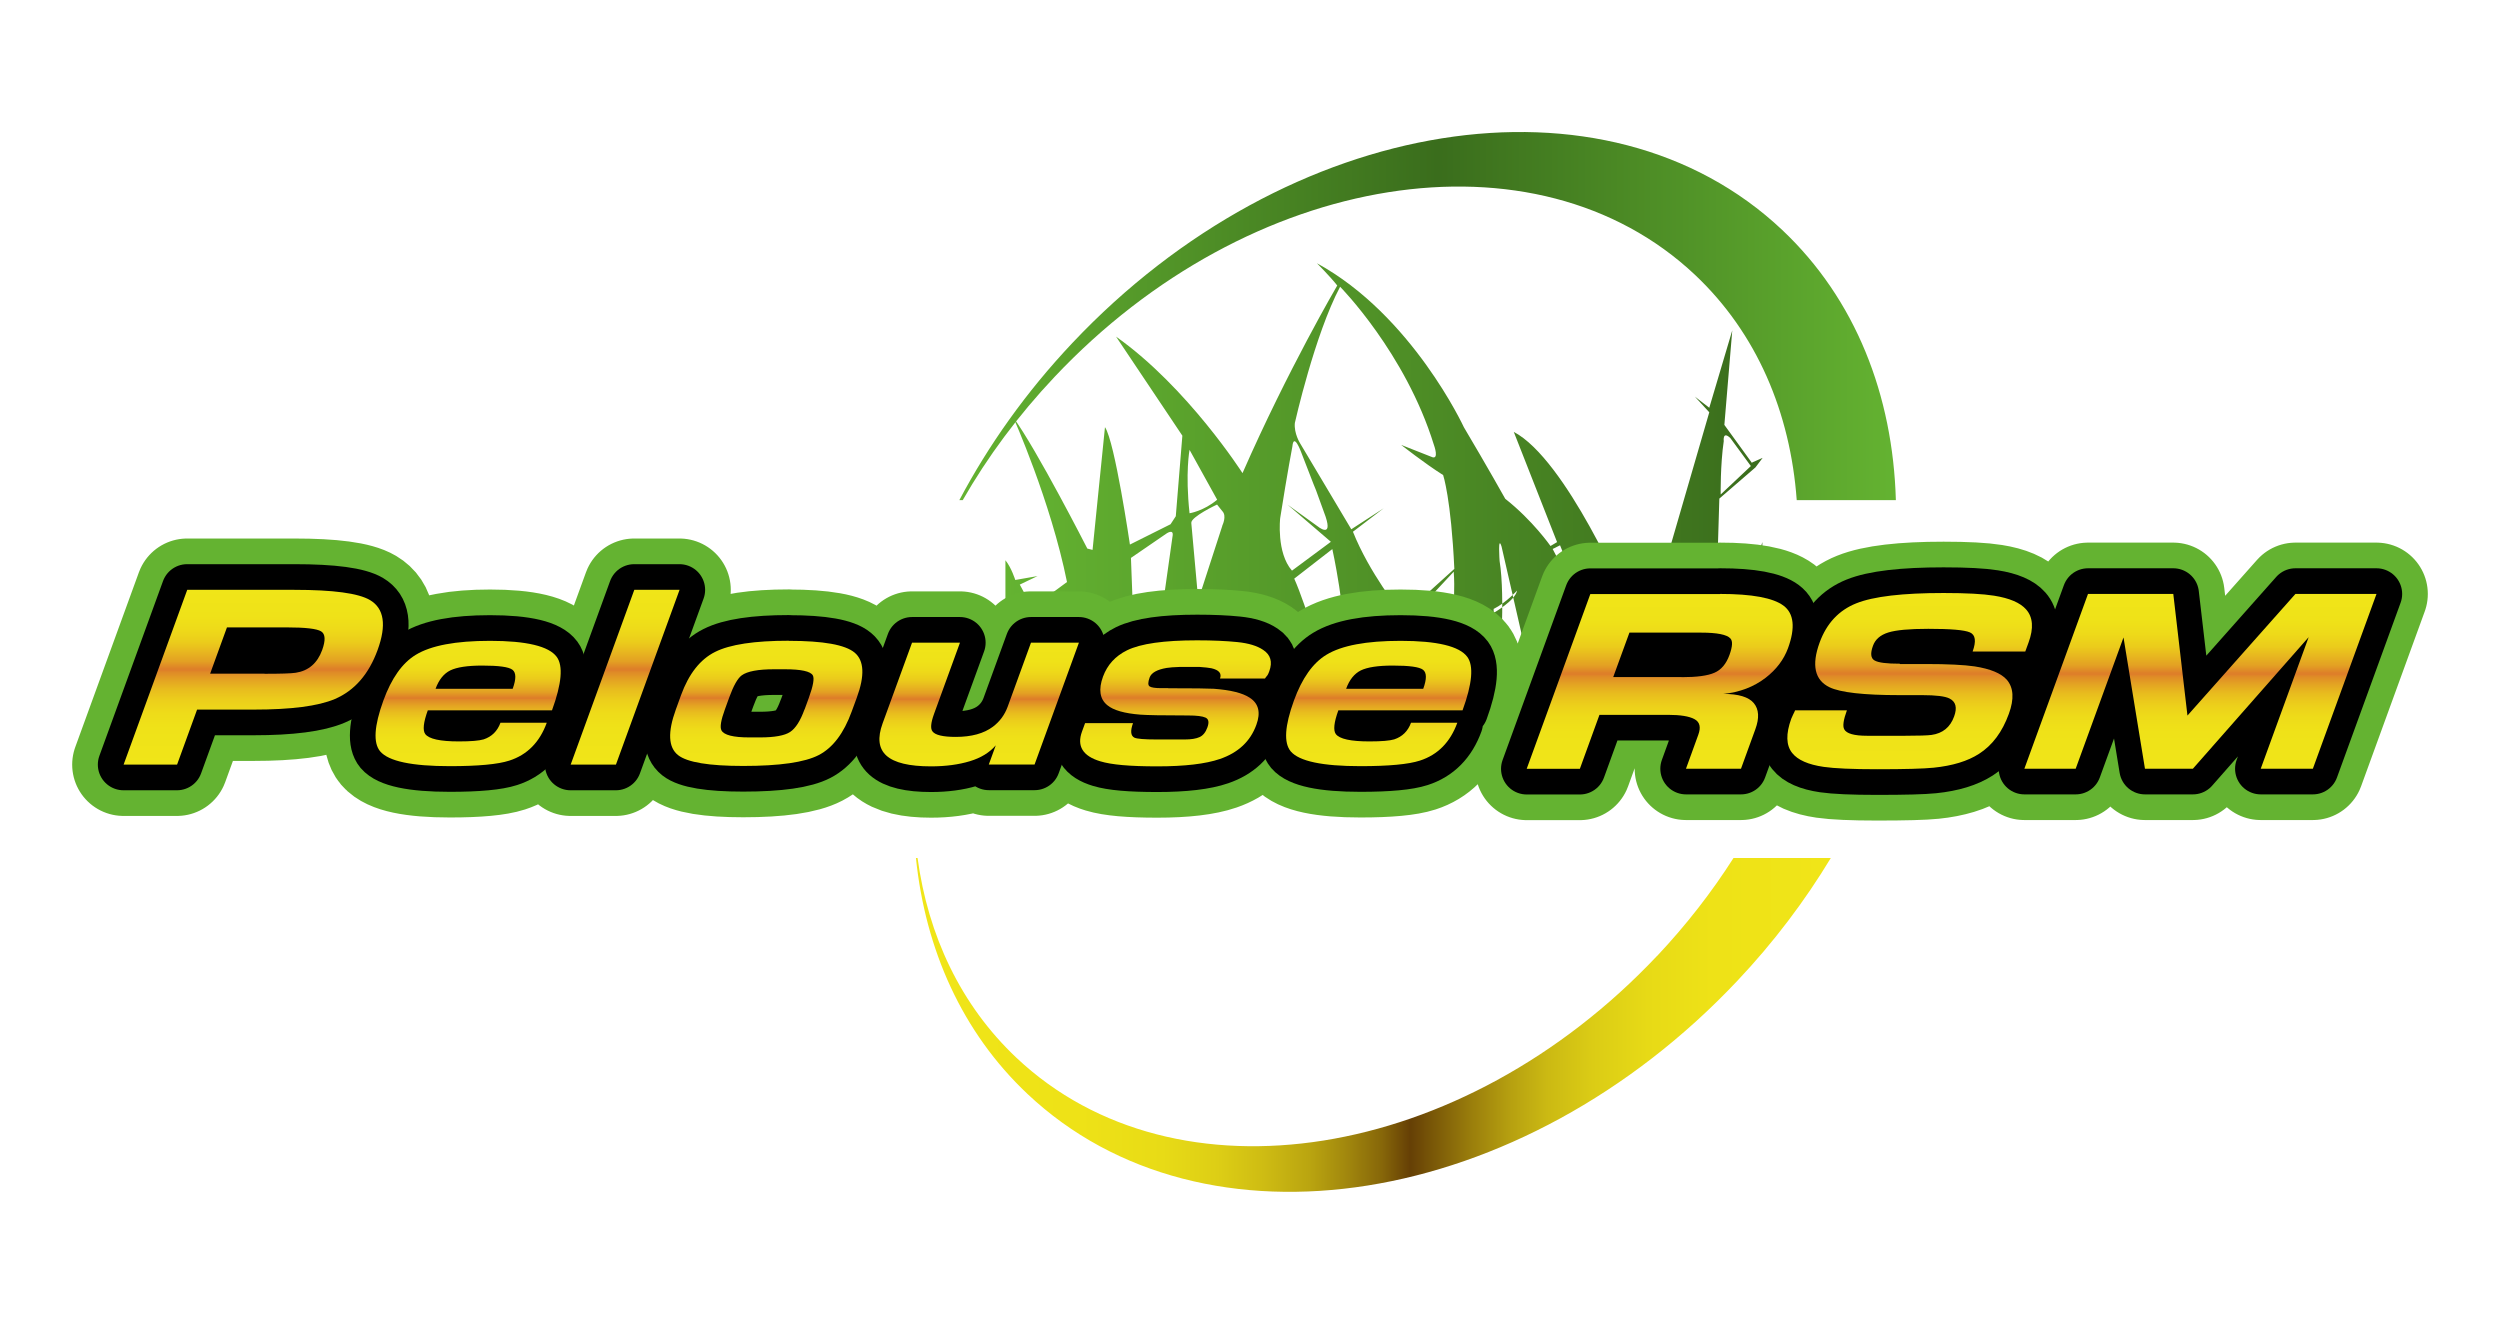
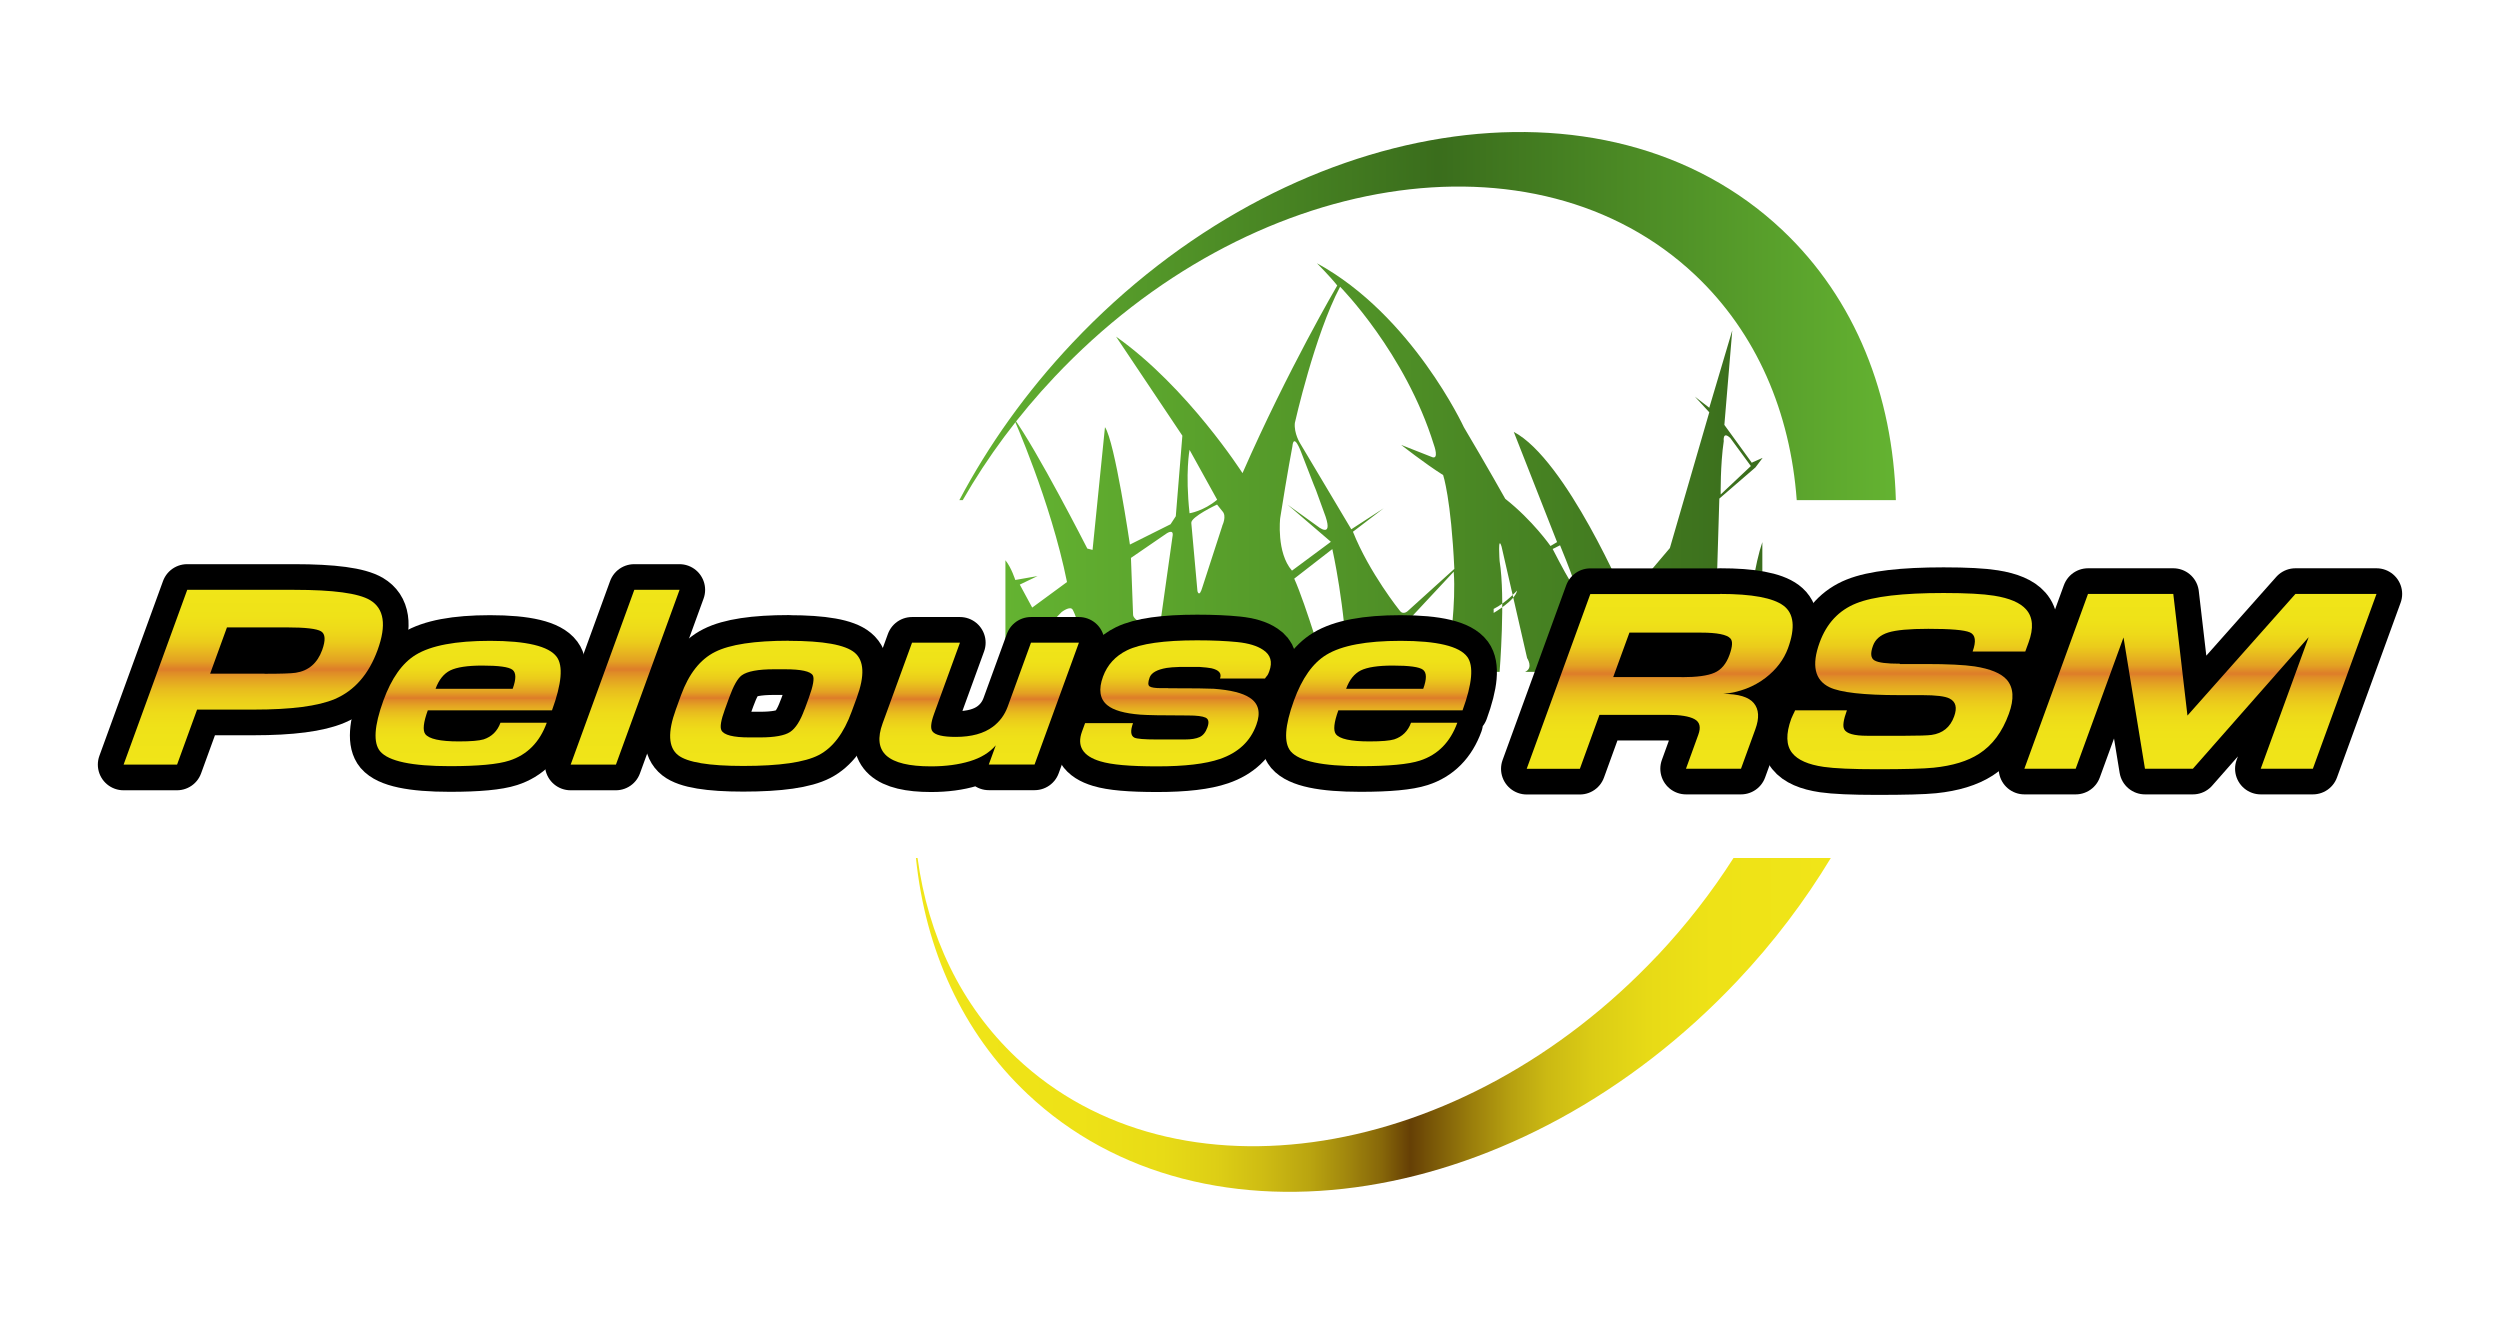
<svg xmlns="http://www.w3.org/2000/svg" xmlns:xlink="http://www.w3.org/1999/xlink" id="Calque_1" data-name="Calque 1" width="3.38in" height="1.79in" viewBox="0 0 243 129">
  <defs>
    <style>
      .cls-1 {
        fill: url(#Nouvelle_nuance_de_dégradé_1-8);
      }

      .cls-2 {
        fill: url(#Nouvelle_nuance_de_dégradé_1-5);
      }

      .cls-3 {
        fill: url(#Nouvelle_nuance_de_dégradé_1-4);
      }

      .cls-4 {
        fill: url(#Nouvelle_nuance_de_dégradé_1-2);
      }

      .cls-5 {
        fill: url(#Nouvelle_nuance_de_dégradé_1-9);
      }

      .cls-6 {
        fill: url(#Nouvelle_nuance_de_dégradé_1-6);
      }

      .cls-7 {
        fill: url(#Dégradé_sans_nom_41);
      }

      .cls-8 {
        fill: url(#Nouvelle_nuance_de_dégradé_2);
      }

      .cls-9 {
        fill: url(#Dégradé_sans_nom_18);
      }

      .cls-10 {
        stroke: #000;
        stroke-width: 5px;
      }

      .cls-10, .cls-11 {
        stroke-linecap: round;
        stroke-linejoin: round;
      }

      .cls-12 {
        fill: url(#Nouvelle_nuance_de_dégradé_1-10);
      }

      .cls-13 {
        fill: url(#Nouvelle_nuance_de_dégradé_1);
      }

      .cls-14 {
        fill: url(#Nouvelle_nuance_de_dégradé_1-3);
      }

      .cls-11 {
        fill: #64b331;
        stroke: #64b331;
        stroke-width: 10px;
      }

      .cls-15 {
        fill: url(#Nouvelle_nuance_de_dégradé_1-7);
      }
    </style>
    <linearGradient id="Nouvelle_nuance_de_dégradé_2" data-name="Nouvelle nuance de dégradé 2" x1="97.65" y1="45.69" x2="171.43" y2="45.69" gradientUnits="userSpaceOnUse">
      <stop offset="0" stop-color="#64b331" />
      <stop offset="1" stop-color="#3a6d1c" />
    </linearGradient>
    <linearGradient id="Nouvelle_nuance_de_dégradé_1" data-name="Nouvelle nuance de dégradé 1" x1="24.38" y1="74.49" x2="24.38" y2="57.47" gradientUnits="userSpaceOnUse">
      <stop offset="0" stop-color="#f0e518" />
      <stop offset=".21" stop-color="#efe218" />
      <stop offset=".3" stop-color="#eedb19" />
      <stop offset=".37" stop-color="#ecce1b" />
      <stop offset=".43" stop-color="#e8bc1e" />
      <stop offset=".48" stop-color="#e4a522" />
      <stop offset=".53" stop-color="#df8927" />
      <stop offset=".54" stop-color="#de7e29" />
      <stop offset=".55" stop-color="#de8128" />
      <stop offset=".59" stop-color="#e3a023" />
      <stop offset=".65" stop-color="#e8b91f" />
      <stop offset=".7" stop-color="#ebcc1b" />
      <stop offset=".77" stop-color="#eeda19" />
      <stop offset=".85" stop-color="#efe218" />
      <stop offset="1" stop-color="#f0e518" />
    </linearGradient>
    <linearGradient id="Nouvelle_nuance_de_dégradé_1-2" data-name="Nouvelle nuance de dégradé 1" x1="45.31" y1="74.65" x2="45.31" y2="62.44" xlink:href="#Nouvelle_nuance_de_dégradé_1" />
    <linearGradient id="Nouvelle_nuance_de_dégradé_1-3" data-name="Nouvelle nuance de dégradé 1" x1="60.61" x2="60.61" xlink:href="#Nouvelle_nuance_de_dégradé_1" />
    <linearGradient id="Nouvelle_nuance_de_dégradé_1-4" data-name="Nouvelle nuance de dégradé 1" x1="74.37" y1="74.65" x2="74.37" y2="62.44" xlink:href="#Nouvelle_nuance_de_dégradé_1" />
    <linearGradient id="Nouvelle_nuance_de_dégradé_1-5" data-name="Nouvelle nuance de dégradé 1" x1="95.12" y1="74.67" x2="95.12" y2="62.62" xlink:href="#Nouvelle_nuance_de_dégradé_1" />
    <linearGradient id="Nouvelle_nuance_de_dégradé_1-6" data-name="Nouvelle nuance de dégradé 1" x1="114.25" y1="74.67" x2="114.25" y2="62.39" xlink:href="#Nouvelle_nuance_de_dégradé_1" />
    <linearGradient id="Nouvelle_nuance_de_dégradé_1-7" data-name="Nouvelle nuance de dégradé 1" x1="134.03" y1="74.65" x2="134.03" y2="62.44" xlink:href="#Nouvelle_nuance_de_dégradé_1" />
    <linearGradient id="Nouvelle_nuance_de_dégradé_1-8" data-name="Nouvelle nuance de dégradé 1" x1="161.42" y1="74.9" x2="161.42" y2="57.87" xlink:href="#Nouvelle_nuance_de_dégradé_1" />
    <linearGradient id="Nouvelle_nuance_de_dégradé_1-9" data-name="Nouvelle nuance de dégradé 1" x1="185.78" y1="74.95" x2="185.78" y2="57.8" xlink:href="#Nouvelle_nuance_de_dégradé_1" />
    <linearGradient id="Nouvelle_nuance_de_dégradé_1-10" data-name="Nouvelle nuance de dégradé 1" x1="214.11" y1="74.9" x2="214.11" y2="57.87" xlink:href="#Nouvelle_nuance_de_dégradé_1" />
    <linearGradient id="Dégradé_sans_nom_41" data-name="Dégradé sans nom 41" x1="93.19" y1="30.8" x2="184.43" y2="30.8" gradientUnits="userSpaceOnUse">
      <stop offset="0" stop-color="#64b331" />
      <stop offset=".51" stop-color="#3a6d1c" />
      <stop offset="1" stop-color="#64b331" />
    </linearGradient>
    <linearGradient id="Dégradé_sans_nom_18" data-name="Dégradé sans nom 18" x1="88.94" y1="99.87" x2="178.07" y2="99.87" gradientUnits="userSpaceOnUse">
      <stop offset="0" stop-color="#f0e518" />
      <stop offset=".18" stop-color="#eee217" />
      <stop offset=".27" stop-color="#e8db16" />
      <stop offset=".33" stop-color="#ddce15" />
      <stop offset=".38" stop-color="#cebc13" />
      <stop offset=".43" stop-color="#baa510" />
      <stop offset=".47" stop-color="#a2880d" />
      <stop offset=".51" stop-color="#866609" />
      <stop offset=".54" stop-color="#664005" />
      <stop offset=".54" stop-color="#653f05" />
      <stop offset=".57" stop-color="#7d5c08" />
      <stop offset=".61" stop-color="#9c800c" />
      <stop offset=".65" stop-color="#b6a010" />
      <stop offset=".69" stop-color="#cbb913" />
      <stop offset=".74" stop-color="#dbcc15" />
      <stop offset=".8" stop-color="#e7da16" />
      <stop offset=".87" stop-color="#eee217" />
      <stop offset="1" stop-color="#f0e518" />
    </linearGradient>
  </defs>
  <g>
    <path class="cls-8" d="M170.41,45.11l-2.69-3.71.77-9.21-2.24,7.54-1.41-1.09,1.41,1.53-3.84,13.23-4.28,5.05s-5.82-13.68-10.93-16.37l4.22,10.74-.64.38s-1.73-2.49-4.41-4.6c0,0-1.79-3.2-4.03-6.97,0,0-5.05-10.93-14.32-15.98,0,0,1.34,1.34,1.98,2.17,0,0-4.8,8.18-9.23,18.28,0,0-5.35-8.37-12.32-13.3,0,0,3.07,4.6,6.46,9.65l-.64,7.85-.51.78-3.96,1.98s-1.47-10.04-2.43-11.44l-1.21,11.96-.51-.13s-4.92-9.65-7.22-12.79c0,0,3.64,8.12,5.24,16.05l-3.39,2.49-1.21-2.24,1.73-.83-2.17.38s-.38-1.21-.96-1.92v10.87h5.24l-1.66-3.87,1.89-1.95s.86-.67,1.09-.22c0,0,1.18,2.01.83,6.04h5.21v-3.26s2.05,1.31,2.05,3.26h11.57s-.24-3.34.13-3.29c.1-.11.24.06.45.92l.77,2.37h3.64s-1.92-6.52-3.07-9.08l3.71-2.88s1.28,5.63,1.47,11.96h6.01l-.32-1.47s-1.21-3.52-.26-1.98l1.66,3.45h7.74s.58-7.22,0-10.8c0,0-.19-2.62.19-1.41l2.49,10.87s.64.96-.19,1.34h18.41l.51-16.88,3.52-3.04.7-.93-1.02.45ZM113.95,52.27l-1.28,9.08s-.04,1.07-.73.47c0,0-.42-.85-1.23-1.24,0,0-.55-.3-.6-.64l-.21-5.58,3.41-2.34s.81-.6.64.26ZM115.61,43.83l2.69,4.86c-1.32,1.11-2.69,1.32-2.69,1.32-.43-3.96,0-6.18,0-6.18ZM118.81,51.21l-1.95,6.01c-.31,1.07-.48.38-.48.38l-.6-6.65c-.04-.6,2.51-1.79,2.51-1.79l.51.64c.47.47,0,1.41,0,1.41ZM125.59,55.6c-1.53-1.75-1.15-5.11-1.15-5.11.72-4.56,1.19-6.99,1.19-6.99.13-1.41.85.55.85.55,1.24,3.24,1.45,3.71,1.45,3.71l.94,2.59c.72,2.18-.81.91-.81.91l-2.9-2.09,4.22,3.62-3.79,2.81ZM140.55,65.14c-.21.81-.81,0-.81,0l-1.07-1.96c-.72-.81-.21-1-.21-1l2.09,1.64c.17.51,0,1.32,0,1.32ZM140.95,63.01c-.06.58-.62.17-.62.17-2.79-1.6-3.15-2.18-3.15-2.18-.32-.38-.28-.53-.28-.53l4.45-4.77c.23,3.05-.4,7.31-.4,7.31ZM136.9,59.51s-.45.46-.8,0c0,0-2.97-3.69-4.57-7.7l3-2.29-3.16,2.05-4.99-8.38s-.61-.96-.51-1.98c0,0,1.92-8.57,4.41-13.27,0,0,6.36,6.43,9.14,15.41,0,0,.58,1.57-.27,1.15l-2.92-1.15s2.27,1.79,4.09,2.94c0,0,.77,2.27,1.09,9.14l-4.51,4.08ZM150.99,53.49l.72-.36c3.71,9.06-.72.36-.72.36ZM161.43,57.6c-.64,2.94-.9,4.77-.9,4.77-.51,1.28-.81,0-.81,0-1.15-2.47-.3-3.07-.3-3.07l1.7-2.64c.94-1.58.3.94.3.94ZM167.36,48.18s-.04-2.9.3-5.2c0,0-.13-1.03.64-.3l2,2.73-2.94,2.77ZM123.35,63.32l1.57-.44-.19.44-1.37.39v-.39ZM145.24,59.72v-.39c1.24-.62,2.28-1.79,2.28-1.79-.15.95-2.28,2.18-2.28,2.18ZM169.73,65.7s.19-8.45,1.69-12.88v12.69h-1.69" />
-     <path class="cls-11" d="M28.38,57.47c3.79,0,6.25.33,7.38,1,1.38.82,1.62,2.44.74,4.86-.86,2.36-2.25,3.96-4.18,4.78-1.62.69-4.25,1.03-7.91,1.03h-5.51l-1.95,5.36h-5.21l6.2-17.03h10.44ZM25.48,65.65c1.57,0,2.58-.03,3.04-.1,1.25-.19,2.11-.93,2.58-2.22.34-.95.31-1.55-.1-1.81-.41-.26-1.53-.39-3.36-.39h-5.82l-1.64,4.51h5.31ZM47.44,62.44c3.57,0,5.74.52,6.51,1.56.64.87.49,2.61-.46,5.21h-12.1c-.43,1.18-.51,1.95-.25,2.31.36.48,1.45.72,3.28.72,1.18,0,1.98-.07,2.41-.2.79-.26,1.34-.8,1.64-1.62h4.51c-.69,1.9-1.91,3.13-3.65,3.69-1.11.36-3.03.54-5.79.54-3.71,0-5.97-.48-6.79-1.44-.69-.82-.59-2.47.31-4.95.79-2.17,1.84-3.66,3.16-4.46,1.49-.91,3.9-1.36,7.21-1.36ZM42.15,67.11h7.51c.35-.96.34-1.57-.02-1.85s-1.35-.41-2.95-.41c-1.44,0-2.47.16-3.11.47-.64.32-1.11.91-1.43,1.78ZM65.91,57.47l-6.2,17.03h-4.41l6.2-17.03h4.41ZM76.57,62.44c3.35,0,5.49.38,6.41,1.15.93.77,1,2.23.21,4.38l-.5,1.36c-.77,2.12-1.84,3.53-3.21,4.24-1.37.71-3.82,1.06-7.36,1.06-3.33,0-5.45-.35-6.34-1.05-.96-.75-1.03-2.24-.22-4.46l.5-1.38c.76-2.08,1.86-3.49,3.32-4.22,1.45-.73,3.84-1.09,7.18-1.09ZM78.1,69.13l.42-1.15c.42-1.16.55-1.89.38-2.18-.23-.39-1.14-.59-2.72-.59h-1.05c-1.56,0-2.61.2-3.15.59-.4.29-.81,1.02-1.23,2.18l-.41,1.13c-.39,1.06-.5,1.74-.34,2.05.24.46,1.15.69,2.71.69h1.05c1.42,0,2.4-.18,2.93-.53.53-.35,1-1.08,1.4-2.19ZM104.83,62.62l-4.32,11.87h-4.46l.68-1.87c-.6.7-1.44,1.22-2.53,1.55-1.09.33-2.35.5-3.78.5-2.12,0-3.56-.35-4.33-1.04-.77-.69-.89-1.74-.38-3.14l2.86-7.87h4.67l-2.53,6.95c-.31.86-.36,1.42-.15,1.69.26.36,1.02.54,2.27.54,1.53,0,2.74-.33,3.63-1,.66-.5,1.13-1.14,1.42-1.92l2.28-6.26h4.67ZM113.53,67.06c2.48,0,3.96.02,4.44.05,1.63.12,2.8.41,3.5.87.87.56,1.09,1.44.65,2.64-.58,1.61-1.77,2.72-3.55,3.33-1.39.48-3.42.72-6.11.72s-4.45-.16-5.54-.49c-1.71-.51-2.31-1.48-1.79-2.9l.3-.82h4.67c-.27.75-.23,1.22.13,1.41.25.12.97.18,2.17.18h2.75c.62,0,1.1-.08,1.44-.23.34-.15.6-.47.77-.95.18-.5.12-.81-.18-.95-.3-.14-.87-.21-1.7-.21-2.47,0-4.02-.03-4.65-.08-1.56-.12-2.63-.43-3.22-.92-.74-.6-.88-1.53-.42-2.79.42-1.14,1.2-2,2.34-2.56,1.33-.65,3.6-.97,6.82-.97,1.54,0,2.85.06,3.93.17,1.08.11,1.92.36,2.51.76.73.48.93,1.17.6,2.08-.06.17-.12.3-.17.38-.12.15-.21.26-.25.33h-4.39c.18-.5-.1-.83-.84-1-.24-.05-.63-.09-1.18-.13h-1.87c-.59.02-1.03.05-1.32.1-.93.16-1.48.47-1.65.93-.17.47-.17.76,0,.87.16.11.54.17,1.14.17h.67ZM136.16,62.44c3.57,0,5.74.52,6.51,1.56.64.87.49,2.61-.46,5.21h-12.1c-.43,1.18-.51,1.95-.25,2.31.36.48,1.45.72,3.28.72,1.18,0,1.98-.07,2.41-.2.79-.26,1.34-.8,1.64-1.62h4.51c-.69,1.9-1.91,3.13-3.65,3.69-1.11.36-3.03.54-5.79.54-3.71,0-5.97-.48-6.79-1.44-.69-.82-.59-2.47.31-4.95.79-2.17,1.84-3.66,3.16-4.46,1.49-.91,3.9-1.36,7.21-1.36ZM130.87,67.11h7.51c.35-.96.34-1.57-.02-1.85s-1.35-.41-2.95-.41c-1.44,0-2.47.16-3.11.47-.64.32-1.11.91-1.43,1.78ZM167.31,57.87c3.09,0,5.15.38,6.17,1.14,1.02.76,1.17,2.15.44,4.15-.41,1.11-1.13,2.07-2.18,2.88-1.16.89-2.53,1.41-4.11,1.57,1.47,0,2.46.3,2.96.9.5.6.55,1.45.15,2.54l-1.4,3.85h-5.36l1.2-3.31c.27-.73.15-1.24-.37-1.52-.51-.28-1.38-.42-2.59-.42h-6.67l-1.91,5.26h-5.18l6.2-17.03h12.64ZM163.56,65.98c1.47,0,2.53-.14,3.19-.43.66-.28,1.15-.86,1.47-1.74.29-.81.33-1.34.09-1.6-.34-.38-1.3-.57-2.87-.57h-6.97l-1.58,4.33h6.67ZM184.83,64.7h2.51c2.15,0,3.74.08,4.76.23,1.54.24,2.58.67,3.14,1.3.66.77.73,1.87.2,3.32-.64,1.77-1.61,3.07-2.91,3.9-1.1.71-2.57,1.16-4.42,1.35-.98.1-2.81.15-5.49.15-2.44,0-4.19-.08-5.22-.23-1.51-.22-2.53-.67-3.07-1.35-.6-.75-.63-1.86-.09-3.35.03-.08.09-.22.19-.42.1-.19.16-.33.18-.39h5.05c-.34.93-.43,1.55-.26,1.85.22.42.97.63,2.23.63h3.69c1.33,0,2.19-.03,2.57-.08,1.1-.15,1.84-.75,2.22-1.81.31-.86.16-1.43-.45-1.74-.43-.22-1.32-.33-2.66-.33h-2.23c-3.49,0-5.76-.26-6.81-.77-1.44-.7-1.76-2.15-.96-4.35.68-1.87,1.87-3.14,3.56-3.82,1.69-.68,4.53-1.01,8.52-1.01,2.21,0,3.85.09,4.91.26,1.52.24,2.56.69,3.13,1.34.67.75.75,1.83.24,3.22l-.32.88h-5.13c.36-1,.28-1.62-.26-1.86s-1.89-.35-4.06-.35c-1.85,0-3.15.12-3.91.36-.76.24-1.26.67-1.48,1.29-.27.74-.22,1.22.15,1.43.37.22,1.19.32,2.47.32ZM231.26,57.87l-6.2,17.03h-5.08l4.67-12.82-11.28,12.82h-4.67l-2.09-12.79-4.66,12.79h-5l6.2-17.03h8.31l1.38,11.85,10.52-11.85h7.9Z" />
    <g>
      <g>
        <path class="cls-10" d="M28.38,57.47c3.79,0,6.25.33,7.38,1,1.38.82,1.62,2.44.74,4.86-.86,2.36-2.25,3.96-4.18,4.78-1.62.69-4.25,1.03-7.91,1.03h-5.51l-1.95,5.36h-5.21l6.2-17.03h10.44ZM25.48,65.65c1.57,0,2.58-.03,3.04-.1,1.25-.19,2.11-.93,2.58-2.22.34-.95.31-1.55-.1-1.81-.41-.26-1.53-.39-3.36-.39h-5.82l-1.64,4.51h5.31Z" />
        <path class="cls-10" d="M47.44,62.44c3.57,0,5.74.52,6.51,1.56.64.87.49,2.61-.46,5.21h-12.1c-.43,1.18-.51,1.95-.25,2.31.36.48,1.45.72,3.28.72,1.18,0,1.98-.07,2.41-.2.79-.26,1.34-.8,1.64-1.62h4.51c-.69,1.9-1.91,3.13-3.65,3.69-1.11.36-3.03.54-5.79.54-3.71,0-5.97-.48-6.79-1.44-.69-.82-.59-2.47.31-4.95.79-2.17,1.84-3.66,3.16-4.46,1.49-.91,3.9-1.36,7.21-1.36ZM42.15,67.11h7.51c.35-.96.34-1.57-.02-1.85s-1.35-.41-2.95-.41c-1.44,0-2.47.16-3.11.47-.64.32-1.11.91-1.43,1.78Z" />
        <path class="cls-10" d="M65.91,57.47l-6.2,17.03h-4.41l6.2-17.03h4.41Z" />
        <path class="cls-10" d="M76.57,62.44c3.35,0,5.49.38,6.41,1.15.93.77,1,2.23.21,4.38l-.5,1.36c-.77,2.12-1.84,3.53-3.21,4.24-1.37.71-3.82,1.06-7.36,1.06-3.33,0-5.45-.35-6.34-1.05-.96-.75-1.03-2.24-.22-4.46l.5-1.38c.76-2.08,1.86-3.49,3.32-4.22,1.45-.73,3.84-1.09,7.18-1.09ZM78.1,69.13l.42-1.15c.42-1.16.55-1.89.38-2.18-.23-.39-1.14-.59-2.72-.59h-1.05c-1.56,0-2.61.2-3.15.59-.4.29-.81,1.02-1.23,2.18l-.41,1.13c-.39,1.06-.5,1.74-.34,2.05.24.46,1.15.69,2.71.69h1.05c1.42,0,2.4-.18,2.93-.53.53-.35,1-1.08,1.4-2.19Z" />
        <path class="cls-10" d="M104.83,62.62l-4.32,11.87h-4.46l.68-1.87c-.6.7-1.44,1.22-2.53,1.55-1.09.33-2.35.5-3.78.5-2.12,0-3.56-.35-4.33-1.04-.77-.69-.89-1.74-.38-3.14l2.86-7.87h4.67l-2.53,6.95c-.31.86-.36,1.42-.15,1.69.26.36,1.02.54,2.27.54,1.53,0,2.74-.33,3.63-1,.66-.5,1.13-1.14,1.42-1.92l2.28-6.26h4.67Z" />
        <path class="cls-10" d="M113.53,67.06c2.48,0,3.96.02,4.44.05,1.63.12,2.8.41,3.5.87.87.56,1.09,1.44.65,2.64-.58,1.61-1.77,2.72-3.55,3.33-1.39.48-3.42.72-6.11.72s-4.45-.16-5.54-.49c-1.71-.51-2.31-1.48-1.79-2.9l.3-.82h4.67c-.27.75-.23,1.22.13,1.41.25.12.97.18,2.17.18h2.75c.62,0,1.1-.08,1.44-.23.34-.15.6-.47.77-.95.18-.5.12-.81-.18-.95-.3-.14-.87-.21-1.7-.21-2.47,0-4.02-.03-4.65-.08-1.56-.12-2.63-.43-3.22-.92-.74-.6-.88-1.53-.42-2.79.42-1.14,1.2-2,2.34-2.56,1.33-.65,3.6-.97,6.82-.97,1.54,0,2.85.06,3.93.17,1.08.11,1.92.36,2.51.76.73.48.93,1.17.6,2.08-.06.17-.12.3-.17.38-.12.15-.21.26-.25.33h-4.39c.18-.5-.1-.83-.84-1-.24-.05-.63-.09-1.18-.13h-1.87c-.59.02-1.03.05-1.32.1-.93.16-1.48.47-1.65.93-.17.47-.17.76,0,.87.16.11.54.17,1.14.17h.67Z" />
        <path class="cls-10" d="M136.16,62.44c3.57,0,5.74.52,6.51,1.56.64.87.49,2.61-.46,5.21h-12.1c-.43,1.18-.51,1.95-.25,2.31.36.48,1.45.72,3.28.72,1.18,0,1.98-.07,2.41-.2.79-.26,1.34-.8,1.64-1.62h4.51c-.69,1.9-1.91,3.13-3.65,3.69-1.11.36-3.03.54-5.79.54-3.71,0-5.97-.48-6.79-1.44-.69-.82-.59-2.47.31-4.95.79-2.17,1.84-3.66,3.16-4.46,1.49-.91,3.9-1.36,7.21-1.36ZM130.87,67.11h7.51c.35-.96.34-1.57-.02-1.85s-1.35-.41-2.95-.41c-1.44,0-2.47.16-3.11.47-.64.32-1.11.91-1.43,1.78Z" />
      </g>
      <g>
        <path class="cls-10" d="M167.31,57.87c3.09,0,5.15.38,6.17,1.14,1.02.76,1.17,2.15.44,4.15-.41,1.11-1.13,2.07-2.18,2.88-1.16.89-2.53,1.41-4.11,1.57,1.47,0,2.46.3,2.96.9.5.6.55,1.45.15,2.54l-1.4,3.85h-5.36l1.2-3.31c.27-.73.15-1.24-.37-1.52-.51-.28-1.38-.42-2.59-.42h-6.67l-1.91,5.26h-5.18l6.2-17.03h12.64ZM163.56,65.98c1.47,0,2.53-.14,3.19-.43.66-.28,1.15-.86,1.47-1.74.29-.81.33-1.34.09-1.6-.34-.38-1.3-.57-2.87-.57h-6.97l-1.58,4.33h6.67Z" />
        <path class="cls-10" d="M184.83,64.7h2.51c2.15,0,3.74.08,4.76.23,1.54.24,2.58.67,3.14,1.3.66.77.73,1.87.2,3.32-.64,1.77-1.61,3.07-2.91,3.9-1.1.71-2.57,1.16-4.42,1.35-.98.1-2.81.15-5.49.15-2.44,0-4.19-.08-5.22-.23-1.51-.22-2.53-.67-3.07-1.35-.6-.75-.63-1.86-.09-3.35.03-.08.09-.22.19-.42.1-.19.16-.33.18-.39h5.05c-.34.93-.43,1.55-.26,1.85.22.42.97.63,2.23.63h3.69c1.33,0,2.19-.03,2.57-.08,1.1-.15,1.84-.75,2.22-1.81.31-.86.16-1.43-.45-1.74-.43-.22-1.32-.33-2.66-.33h-2.23c-3.49,0-5.76-.26-6.81-.77-1.44-.7-1.76-2.15-.96-4.35.68-1.87,1.87-3.14,3.56-3.82,1.69-.68,4.53-1.01,8.52-1.01,2.21,0,3.85.09,4.91.26,1.52.24,2.56.69,3.13,1.34.67.75.75,1.83.24,3.22l-.32.88h-5.13c.36-1,.28-1.62-.26-1.86s-1.89-.35-4.06-.35c-1.85,0-3.15.12-3.91.36-.76.24-1.26.67-1.48,1.29-.27.74-.22,1.22.15,1.43.37.22,1.19.32,2.47.32Z" />
        <path class="cls-10" d="M231.26,57.87l-6.2,17.03h-5.08l4.67-12.82-11.28,12.82h-4.67l-2.09-12.79-4.66,12.79h-5l6.2-17.03h8.31l1.38,11.85,10.52-11.85h7.9Z" />
      </g>
    </g>
    <g>
      <g>
        <path class="cls-13" d="M28.38,57.47c3.79,0,6.25.33,7.38,1,1.38.82,1.62,2.44.74,4.86-.86,2.36-2.25,3.96-4.17,4.78-1.62.69-4.25,1.03-7.91,1.03h-5.51l-1.95,5.36h-5.21l6.2-17.03h10.44ZM25.48,65.65c1.57,0,2.58-.03,3.04-.1,1.25-.19,2.11-.93,2.58-2.22.34-.95.31-1.55-.1-1.81-.41-.26-1.53-.39-3.36-.39h-5.82l-1.64,4.51h5.31Z" />
        <path class="cls-4" d="M47.44,62.44c3.57,0,5.74.52,6.51,1.56.64.87.49,2.61-.46,5.21h-12.1c-.43,1.18-.51,1.95-.25,2.31.36.48,1.45.72,3.28.72,1.18,0,1.98-.07,2.41-.2.79-.26,1.34-.8,1.64-1.62h4.51c-.69,1.9-1.91,3.13-3.65,3.69-1.11.36-3.03.54-5.79.54-3.71,0-5.97-.48-6.79-1.44-.69-.82-.59-2.47.31-4.95.79-2.17,1.84-3.66,3.16-4.46,1.49-.91,3.9-1.36,7.21-1.36ZM42.15,67.11h7.51c.35-.96.34-1.57-.02-1.85s-1.35-.41-2.95-.41c-1.44,0-2.47.16-3.11.47-.64.32-1.11.91-1.43,1.78Z" />
        <path class="cls-14" d="M65.92,57.47l-6.2,17.03h-4.41l6.2-17.03h4.41Z" />
        <path class="cls-3" d="M76.57,62.44c3.35,0,5.49.38,6.41,1.15s1,2.23.21,4.38l-.5,1.36c-.77,2.12-1.84,3.53-3.21,4.24-1.37.71-3.82,1.06-7.36,1.06-3.33,0-5.45-.35-6.34-1.05-.96-.75-1.03-2.24-.22-4.46l.5-1.38c.76-2.08,1.86-3.49,3.32-4.22,1.45-.73,3.84-1.09,7.18-1.09ZM78.1,69.13l.42-1.15c.42-1.16.55-1.89.38-2.18-.23-.39-1.14-.59-2.72-.59h-1.05c-1.56,0-2.61.2-3.15.59-.4.29-.81,1.02-1.23,2.18l-.41,1.13c-.39,1.06-.5,1.74-.34,2.05.24.46,1.15.69,2.71.69h1.05c1.42,0,2.4-.18,2.93-.53.53-.35,1-1.08,1.4-2.19Z" />
        <path class="cls-2" d="M104.83,62.62l-4.32,11.87h-4.46l.68-1.87c-.6.7-1.44,1.22-2.53,1.55-1.09.33-2.35.5-3.79.5-2.12,0-3.56-.35-4.33-1.04-.77-.69-.89-1.74-.38-3.14l2.87-7.87h4.67l-2.53,6.95c-.31.86-.36,1.42-.15,1.69.26.36,1.02.54,2.27.54,1.53,0,2.74-.33,3.63-1,.66-.5,1.13-1.14,1.42-1.92l2.28-6.26h4.67Z" />
        <path class="cls-6" d="M113.53,67.06c2.48,0,3.96.02,4.44.05,1.63.12,2.8.41,3.5.87.87.56,1.09,1.44.65,2.64-.58,1.61-1.77,2.72-3.55,3.33-1.39.48-3.42.72-6.11.72s-4.45-.16-5.54-.49c-1.71-.51-2.31-1.48-1.79-2.9l.3-.82h4.67c-.27.75-.23,1.22.13,1.41.25.12.97.18,2.17.18h2.75c.62,0,1.1-.08,1.43-.23.34-.15.6-.47.77-.95.18-.5.12-.81-.18-.95-.3-.14-.87-.21-1.7-.21-2.47,0-4.02-.03-4.65-.08-1.56-.12-2.63-.43-3.22-.92-.74-.6-.88-1.53-.42-2.79.42-1.14,1.2-2,2.34-2.56,1.33-.65,3.6-.97,6.82-.97,1.54,0,2.85.06,3.93.17,1.08.11,1.92.36,2.51.76.73.48.93,1.17.6,2.08-.06.17-.12.3-.17.38-.12.15-.21.26-.25.33h-4.38c.18-.5-.1-.83-.84-1-.24-.05-.63-.09-1.18-.13h-1.87c-.59.02-1.03.05-1.32.1-.93.16-1.48.47-1.65.93-.17.47-.17.76,0,.87.16.11.54.17,1.14.17h.67Z" />
        <path class="cls-15" d="M136.16,62.44c3.57,0,5.74.52,6.51,1.56.64.87.49,2.61-.46,5.21h-12.1c-.43,1.18-.51,1.95-.25,2.31.36.48,1.45.72,3.28.72,1.18,0,1.98-.07,2.41-.2.79-.26,1.34-.8,1.64-1.62h4.51c-.69,1.9-1.91,3.13-3.65,3.69-1.11.36-3.03.54-5.79.54-3.71,0-5.97-.48-6.79-1.44-.69-.82-.59-2.47.31-4.95.79-2.17,1.84-3.66,3.16-4.46,1.49-.91,3.9-1.36,7.21-1.36ZM130.87,67.11h7.51c.35-.96.34-1.57-.02-1.85s-1.35-.41-2.95-.41c-1.44,0-2.47.16-3.11.47-.64.32-1.11.91-1.43,1.78Z" />
      </g>
      <g>
        <path class="cls-1" d="M167.31,57.87c3.09,0,5.15.38,6.17,1.14,1.02.76,1.17,2.15.44,4.15-.41,1.11-1.13,2.07-2.18,2.88-1.16.89-2.53,1.41-4.11,1.57,1.47,0,2.46.3,2.96.9.5.6.55,1.45.15,2.54l-1.4,3.85h-5.36l1.2-3.31c.27-.73.15-1.24-.37-1.52-.51-.28-1.38-.42-2.59-.42h-6.67l-1.91,5.26h-5.18l6.2-17.03h12.64ZM163.56,65.98c1.47,0,2.53-.14,3.19-.43.66-.28,1.15-.86,1.47-1.74.29-.81.33-1.34.09-1.6-.34-.38-1.3-.57-2.87-.57h-6.97l-1.58,4.33h6.67Z" />
        <path class="cls-5" d="M184.83,64.7h2.51c2.15,0,3.74.08,4.76.23,1.54.24,2.58.67,3.14,1.3.66.77.73,1.87.2,3.32-.64,1.77-1.61,3.07-2.91,3.9-1.1.71-2.57,1.16-4.42,1.35-.98.1-2.81.15-5.49.15-2.44,0-4.19-.08-5.22-.23-1.51-.22-2.53-.67-3.07-1.35-.6-.75-.63-1.86-.09-3.35.03-.08.09-.22.19-.42.1-.19.16-.33.18-.39h5.05c-.34.93-.43,1.55-.26,1.85.22.42.97.63,2.23.63h3.69c1.33,0,2.19-.03,2.57-.08,1.1-.15,1.84-.75,2.22-1.81.31-.86.16-1.43-.45-1.74-.43-.22-1.32-.33-2.66-.33h-2.23c-3.49,0-5.76-.26-6.81-.77-1.44-.7-1.76-2.15-.96-4.35.68-1.87,1.87-3.14,3.56-3.82,1.69-.68,4.53-1.01,8.52-1.01,2.21,0,3.85.09,4.91.26,1.52.24,2.56.69,3.13,1.34.67.75.75,1.83.24,3.22l-.32.88h-5.13c.36-1,.28-1.62-.26-1.86s-1.89-.35-4.06-.35c-1.85,0-3.15.12-3.91.36-.76.24-1.26.67-1.48,1.29-.27.74-.22,1.22.15,1.43.37.22,1.19.32,2.47.32Z" />
        <path class="cls-12" d="M231.26,57.87l-6.2,17.03h-5.08l4.67-12.82-11.28,12.82h-4.67l-2.09-12.79-4.66,12.79h-5l6.2-17.03h8.31l1.38,11.85,10.52-11.85h7.9Z" />
      </g>
    </g>
  </g>
  <g>
    <path class="cls-7" d="M102.46,36.72c18.96-20.11,46.91-24.55,62.41-9.93,6.03,5.69,9.28,13.43,9.9,21.94h9.66c-.29-10.22-3.92-19.57-11.07-26.32-17.18-16.21-48.15-11.28-69.17,11.01-4.5,4.77-8.17,9.95-11.01,15.31h.33c2.4-4.19,5.39-8.24,8.95-12.01Z" />
    <path class="cls-9" d="M161.16,93.14c-18.96,20.11-46.91,24.55-62.41,9.93-5.44-5.13-8.62-11.93-9.64-19.47h-.16c.92,8.91,4.49,16.97,10.86,22.98,17.18,16.21,48.15,11.28,69.17-11.01,3.56-3.77,6.59-7.8,9.11-11.97h-9.48c-2.11,3.31-4.59,6.51-7.44,9.54Z" />
  </g>
</svg>